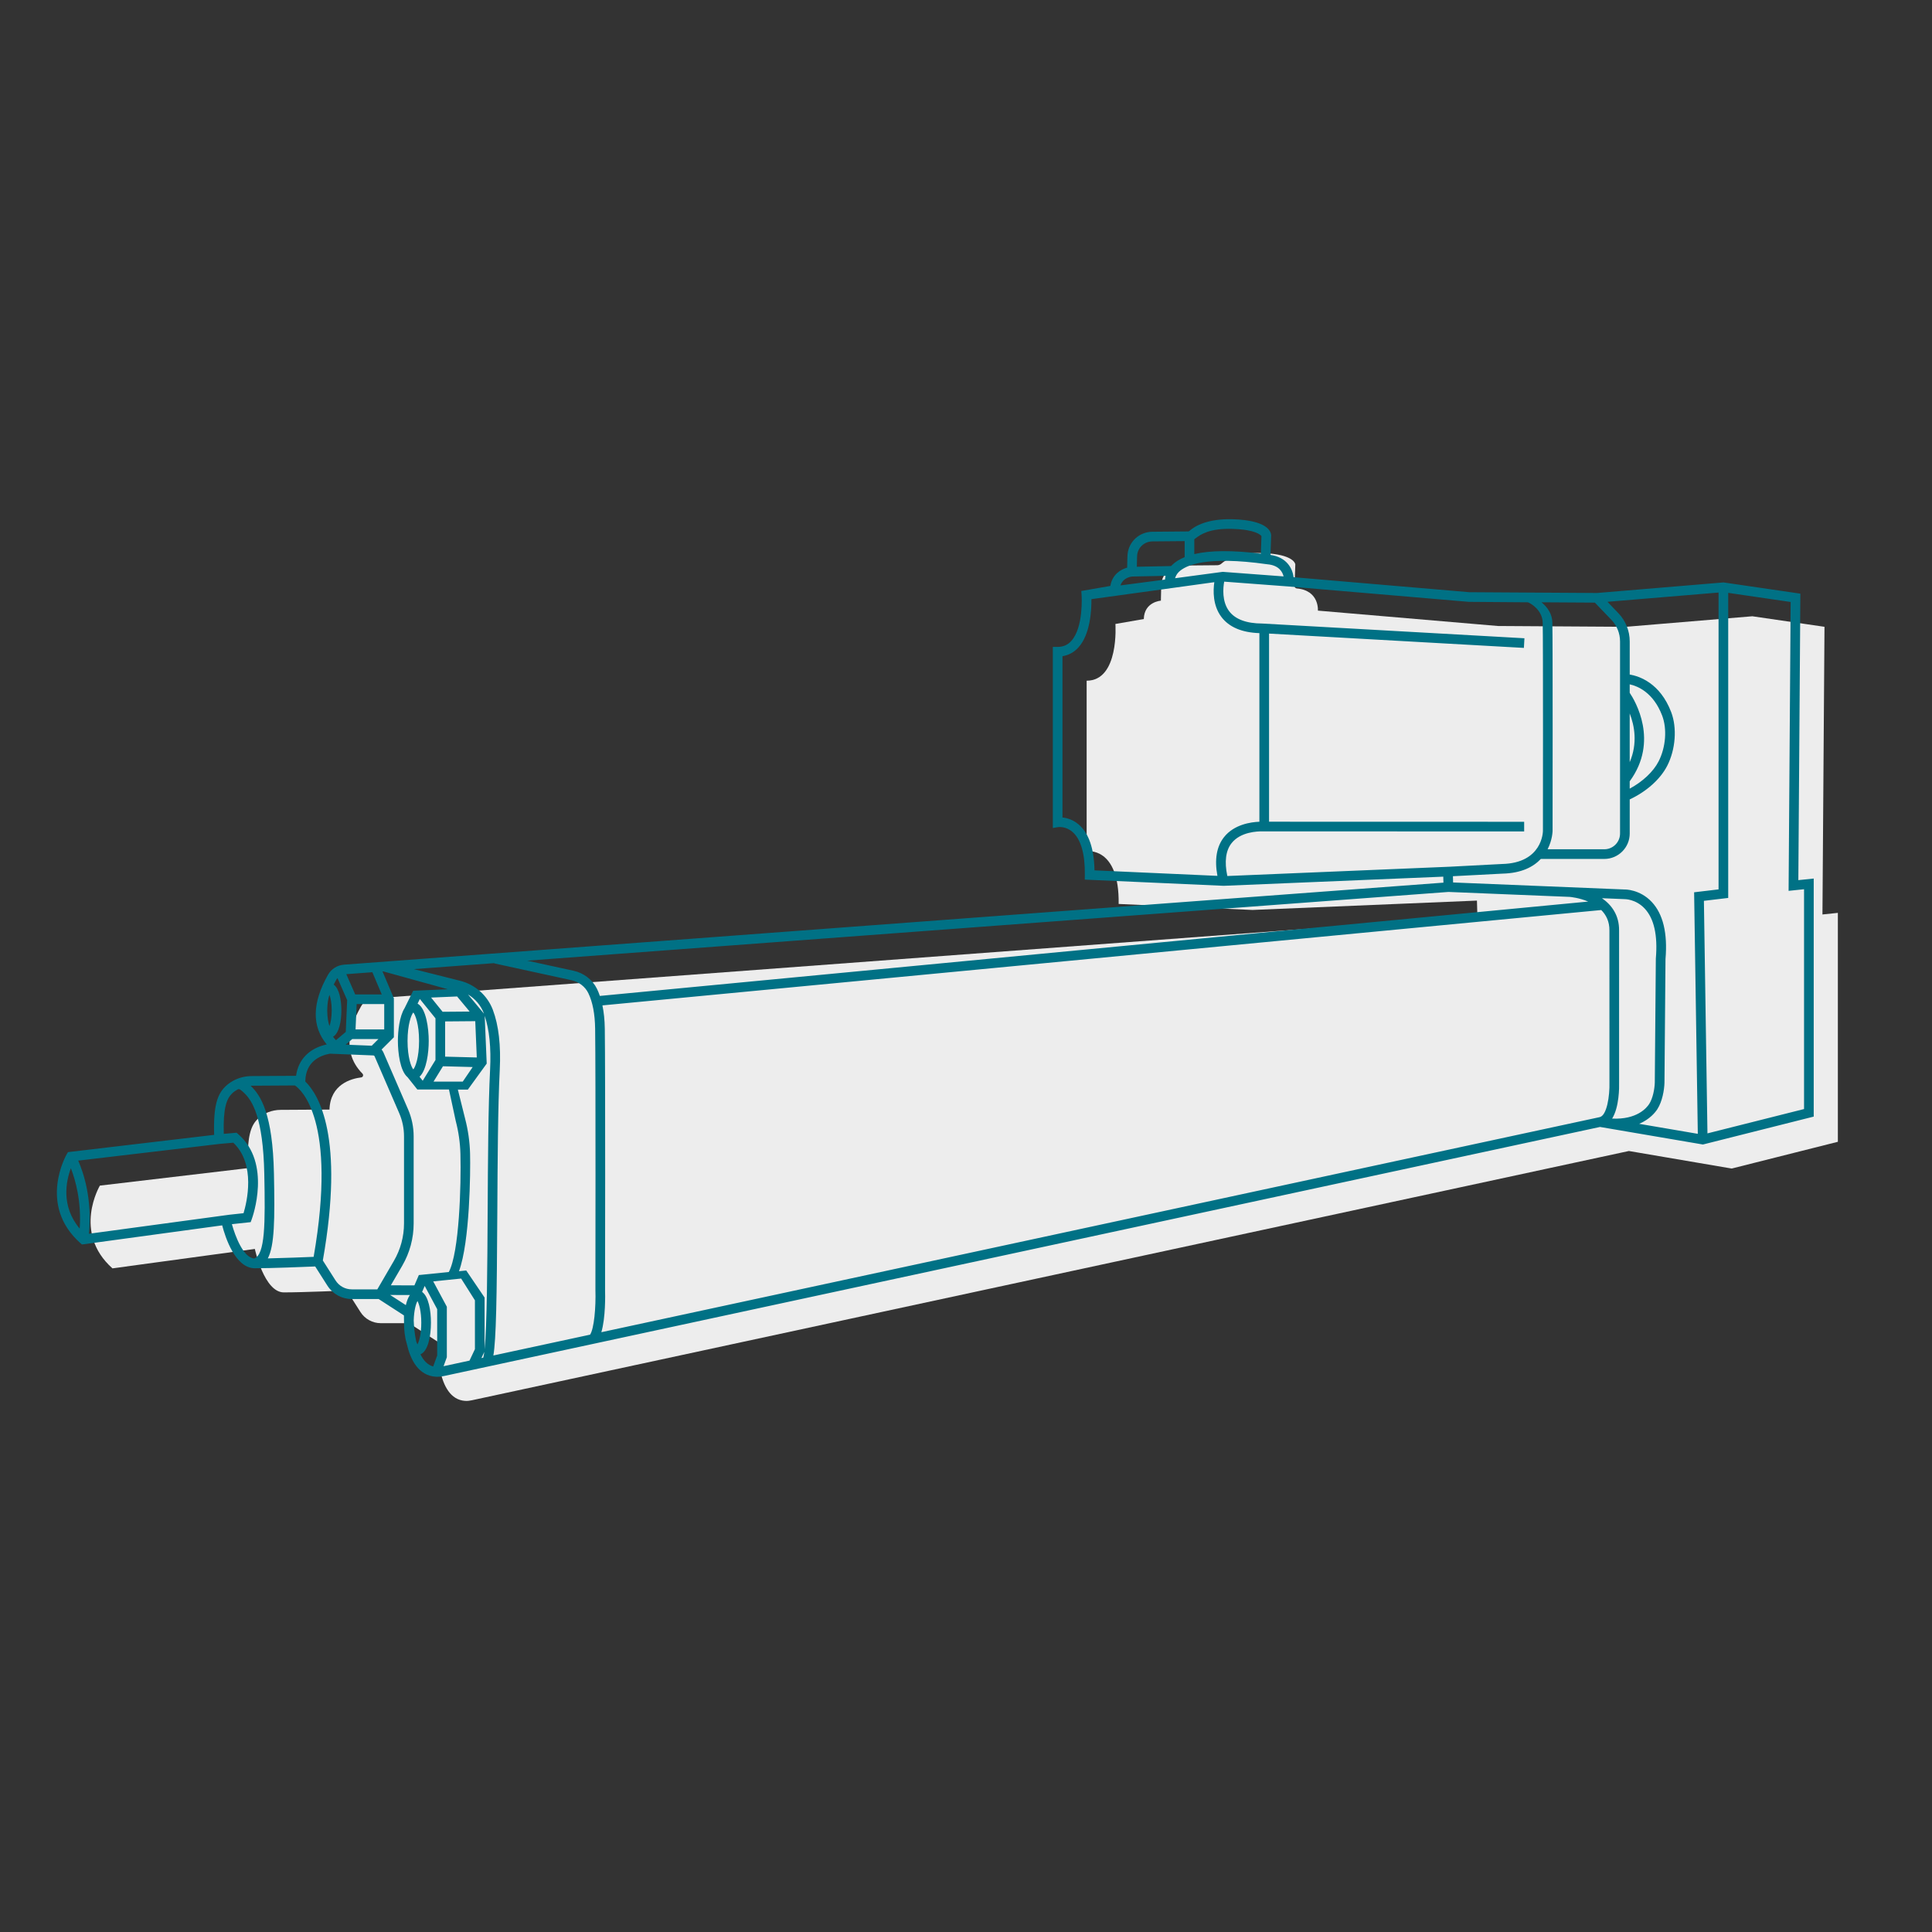
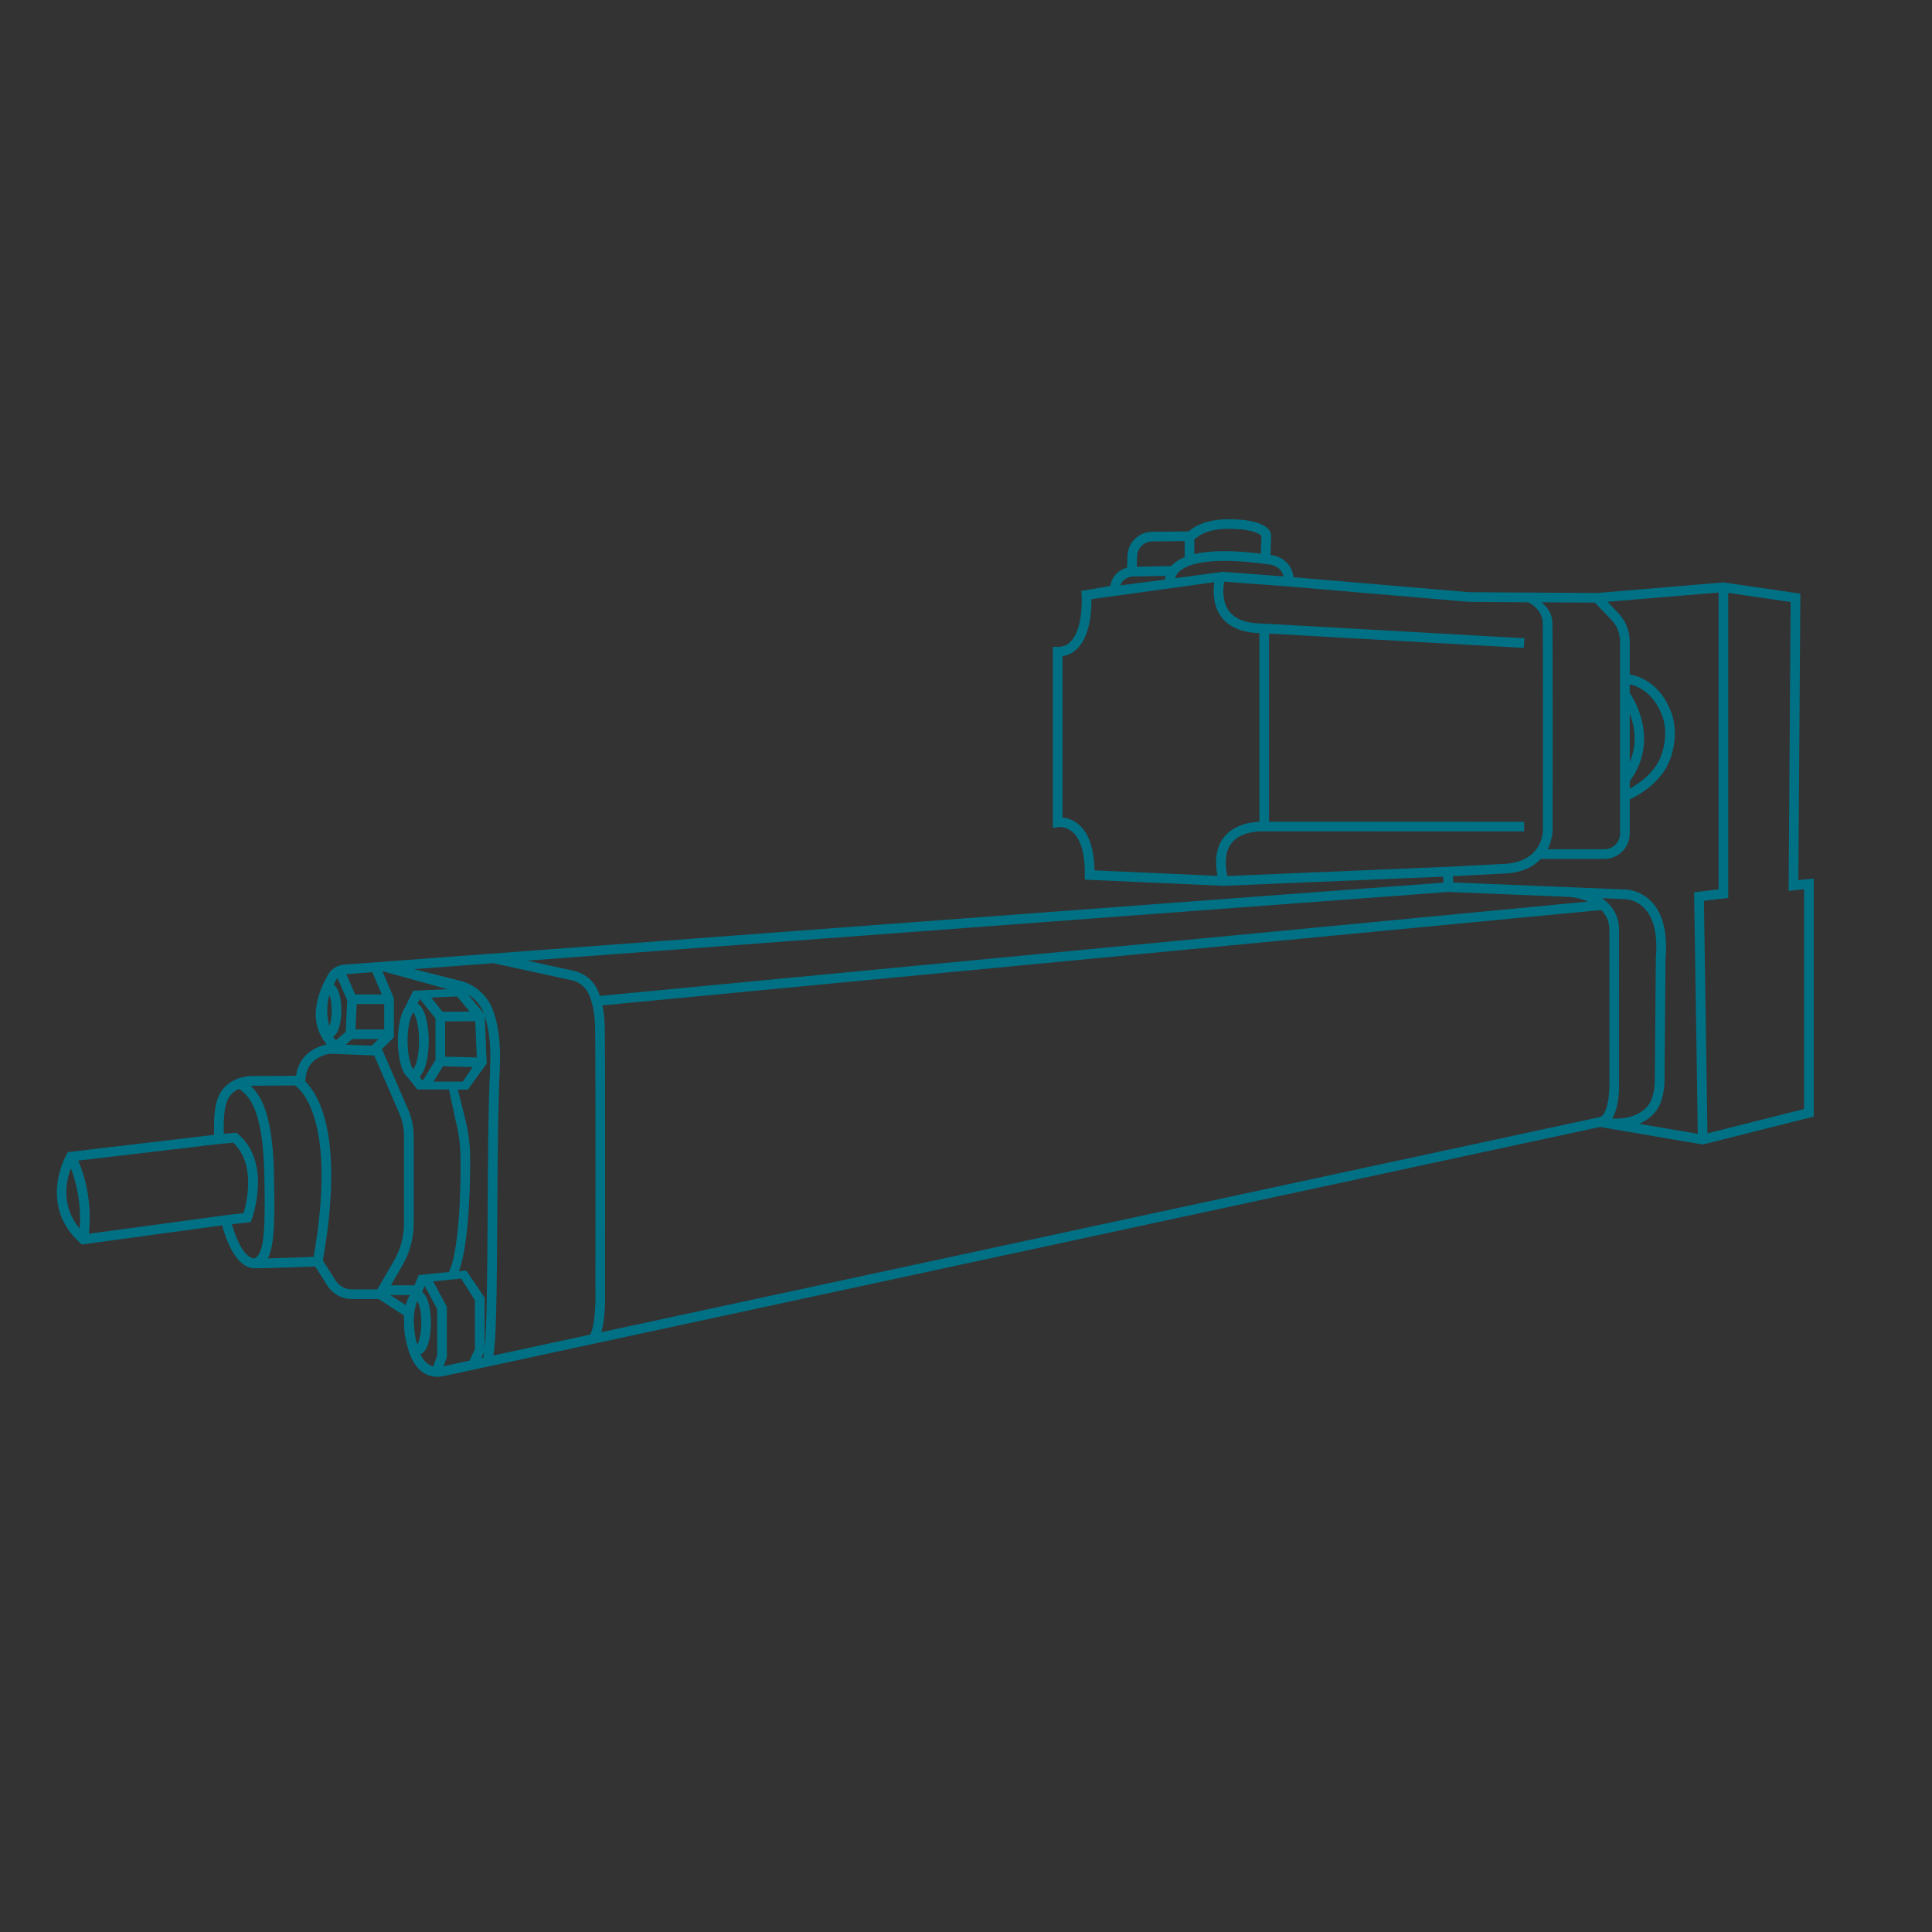
<svg xmlns="http://www.w3.org/2000/svg" width="400" height="400" viewBox="0 0 400 400">
  <rect x="0" y="0" width="400" height="400" fill="#333333" stroke="none" />
  <defs>
    <style>
      .uuid-4231f211-ee2a-4abf-9a58-076be0478c5f {
        fill: #007185;
      }

      .uuid-8596324c-37f1-469b-aec8-d87441e86aaf {
        fill: #ededed;
      }
    </style>
  </defs>
  <g id="uuid-ab776c48-5d4f-4598-979d-d393f095527e" data-name="Filling 1">
-     <path class="uuid-8596324c-37f1-469b-aec8-d87441e86aaf" d="m51.368,241.841l-30.689,3.627s-5.742,9.69,2.601,17.133l29.483-4.02s1.917,8.995,5.997,8.995,13.03-.395,13.03-.395l2.84,4.463c.914,1.436,2.499,2.306,4.201,2.306h5.86l5.954,3.854s-.568,11.882,5.694,12.237c.466.026.933-.038,1.39-.137l239.516-51.602,21.285,3.631,21.979-5.537v-47.398l-3.19.333.422-59.559-14.932-2.181-26.174,2.181-26.509-.168-37.27-3.181s.336-4.179-4.372-4.593c-.262-.023-.464-.237-.456-.5l.152-4.478s-.118-2.128-6.879-2.349c-5.204-.17-7.584,1.438-8.39,2.168-.251.228-.576.351-.914.354l-7.399.064c-2.145.019-3.961,1.642-4.152,3.778-.017.19-.028.389-.033.599l-.066,2.896s-3.453.225-3.535,3.8l-5.879,1.023s.839,11.745-5.956,11.745v35.318s6.795-1.091,6.627,10.906l27.706,1.241,46.475-1.937.089,3.206-228.565,17.051c-1.058.079-2.014.673-2.536,1.597-1.542,2.728-4.683,8.958.266,13.968.271.274.12.737-.262.784-2.039.251-6.397,1.402-6.563,6.66l-10.113.061c-1.766.011-3.498.648-4.755,1.887-1.392,1.372-2.277,3.581-1.979,10.168Z" />
-   </g>
+     </g>
  <g id="uuid-4260247c-12c8-4392-a218-18f6eb83c98d" data-name="Lines 1">
-     <path class="uuid-4231f211-ee2a-4abf-9a58-076be0478c5f" d="m372.327,182.221l.42-59.312-15.907-2.323-26.199,2.187-26.431-.164-36.385-3.105c-.22-1.772-1.384-4.125-4.782-4.614l.135-4.091c-.039-.713-.722-3.061-7.845-3.293-5.376-.172-8.01,1.445-9.094,2.427-.067.061-.154.094-.252.095l-7.398.065c-2.693.023-4.903,2.039-5.141,4.691-.019.21-.03.431-.036.663l-.047,2.079c-1.379.377-3.098,1.45-3.478,3.785l-6.015,1.047.064.901c.004.066.436,6.684-2.181,9.491-.742.796-1.651,1.183-2.778,1.183h-1v37.491l1.158-.186c.016-.001,1.52-.203,2.908.998,1.736,1.5,2.621,4.58,2.561,8.907l-.014.97,28.762,1.284,45.462-1.894.034,1.239-227.612,16.98c-1.401.104-2.647.891-3.332,2.102-3.293,5.824-3.375,10.669-.252,14.418-3.598.761-5.898,3.111-6.356,6.491l-9.198.056c-1.425.008-2.769.373-3.929,1.034-.004.002-.008.003-.012.005l.001.002c-.548.314-1.06.688-1.512,1.134-1.562,1.539-2.499,3.785-2.311,9.995l-30.264,3.577-.252.425c-.061.104-6.06,10.489,2.796,18.389l.345.307,29.042-3.96c.653,2.508,2.712,8.882,6.759,8.882,3.453,0,10.444-.285,12.496-.371l2.53,3.976c1.103,1.734,2.989,2.769,5.045,2.769h5.564l5.235,3.389c-.004.321-.002.758.017,1.276-.001.077-.003.156-.003.233,0,1.454.166,3.019.554,4.271.731,3.31,2.379,6.711,6.085,6.922.089.005.179.007.271.007.42,0,.867-.054,1.387-.165l239.326-51.562,21.304,3.634,22.939-5.778v-49.288l-3.183.332Zm-20.815,52.525l-12.135-2.07c2.21-.951,3.338-2.378,3.762-3.037,1.017-1.58,1.428-3.927,1.471-5.477l.213-25.599c.459-5.35-.502-9.332-2.857-11.836-2.465-2.62-5.543-2.578-5.586-2.568l-35.531-1.455-.036-1.294,10.239-.534c3.991-.089,6.446-1.43,7.961-3.042h13.141c2.901,0,5.262-2.361,5.262-5.262v-7.064c3.455-1.615,6.331-4.171,7.758-6.95,1.74-3.393,2.072-7.864.826-11.127-2.31-6.045-6.632-7.448-8.584-7.775v-6.851c0-2.199-.838-4.283-2.36-5.87l-2.245-2.339,22.998-1.917v61.456l-5.06.602.763,50.01Zm-264.793,29.236h0l-.918,2.143-4.882-.015,2.369-4.071c1.542-2.649,2.356-5.67,2.356-8.738v-18.017c0-1.947-.393-3.84-1.165-5.625l-5.101-11.78c-.093-.216-.225-.408-.376-.581l2.546-2.542v-8.073l-2.351-5.551.166-.012,13.372,3.698-7.19.305h0l-1.784,3.616c-1.052,1.662-1.382,4.715-1.382,6.776,0,2.424.454,6.221,2.007,7.511l2.021,2.544h6.549l1.398,6.505c.587,2.24.915,4.543.973,6.844.166,6.464-.237,20.379-2.407,24.436l-6.2.631Zm-.548,13.736c-.349-1.59-.474-3.205-.515-4.338.056-2.064.462-3.461.779-4.017.34.598.789,2.158.789,4.486s-.449,3.888-.789,4.485c-.084-.147-.175-.354-.263-.616Zm-16.3-75.218l2.009,4.575-.293,6.57-2.031,1.719c-.217-.234-.418-.472-.603-.717,1.255-.709,1.725-3.23,1.725-5.442,0-2.132-.434-4.554-1.589-5.362.172-.341.356-.686.555-1.036.064-.112.147-.208.228-.306Zm9.678,10.625h-5.937l.234-5.239,5.703-.001v5.24Zm-6.006-7.239l-1.843-4.196,5.393-.402,1.946,4.598-5.497.001Zm-5.791,3.318c0-1.496.237-2.613.465-3.226.228.607.461,1.712.461,3.226,0,1.492-.236,2.606-.463,3.22-.227-.613-.463-1.728-.463-3.22Zm5.18,5.921h5.414l-1.381,1.378-5.404-.219,1.371-1.16Zm16.823,8.814l1.956-3.182,6.154.16-2.057,3.022h-6.054Zm-4.183-14.319c.422.474,1.193,2.466,1.193,5.892s-.771,5.418-1.193,5.892c-.423-.473-1.194-2.465-1.194-5.892s.771-5.418,1.194-5.892Zm1.948,14.134l-.656-.826c1.467-1.372,1.901-5.048,1.901-7.417,0-2.575-.511-6.702-2.309-7.724l.471-.955,3.233,4.003v8.624l-2.641,4.295Zm9.719-14.322l-5.604.045-2.379-2.944,5.382-.228,2.601,3.127Zm-5.078,2.041l6.237-.051.316,7.515-6.553-.17v-7.294Zm4.737-5.579c1.48.89,2.649,2.241,3.272,3.884.01.027.018.057.028.084l-3.3-3.968Zm.427,32.97c-.062-2.455-.412-4.911-1.039-7.303l-1.491-5.976h2.072l3.901-5.381-.414-9.875c.962,2.852,1.342,6.576,1.115,11.106-.387,7.706-.447,18.828-.506,29.584-.061,11.148-.129,23.521-.634,28.362v-10.74l-3.8-5.602-1.503.153c2.258-6.071,2.393-20.568,2.298-24.327Zm2.728,42.224l-.382.082.598-1.267c-.065.516-.137.917-.217,1.185Zm1.986-72.019c-1.13-2.981-3.666-5.229-6.782-6.013l-9.575-2.41,16.65-1.242-.011.051,16.019,3.488c1.518.331,2.813,1.33,3.467,2.673.894,1.833,1.368,4.314,1.411,7.372.126,8.989.058,53.566.058,54.048.116,3.65-.277,8.065-1.107,9.288l-20.02,4.313c.575-3.462.717-11.681.815-29.607.059-10.734.119-21.834.504-29.494.256-5.099-.225-9.293-1.429-12.466Zm23.235,57.935c.001-.449.07-45.042-.057-54.046-.025-1.771-.192-3.372-.491-4.804l206.796-19.744c1.008,1.009,1.72,2.381,1.692,4.261l.004,31.458c.077,2.747-.524,6.883-2.053,7.166l-206.661,44.524c.888-3.01.805-7.698.769-8.815Zm209.944-42.903l-.004-31.416c.046-3.168-1.52-5.316-3.54-6.721l4.686.192c.027.005,2.285-.039,4.146,1.94,1.949,2.072,2.731,5.535,2.318,10.372l-.217,25.656c-.038,1.373-.409,3.276-1.152,4.431-.541.841-2.564,3.276-7.68,3.035,1.475-2.371,1.471-6.458,1.442-7.489Zm-13.819-95.268c-.052-1.804-1.071-3.162-2.241-4.137l11.043.068,3.409,3.553c1.163,1.212,1.804,2.805,1.804,4.485v39.768c0,1.799-1.463,3.262-3.262,3.262h-11.737c1.007-1.972,1.032-3.78,1.032-3.818.002-1.616.053-39.624-.048-43.182Zm16.015,18.876c.981,2.511,1.685,6.172,0,10.087v-10.087Zm0,14.05c6.108-8.33,1.106-16.678,0-18.32v-1.754c1.641.357,4.884,1.664,6.715,6.457,1.057,2.764.76,6.582-.736,9.5-1.097,2.138-3.321,4.208-5.979,5.635v-1.518Zm-71.659-42.422l-12.602-.945h0l-9.865,1.321c.102-.341.319-.856.782-1.309,1.397-1.363,5.627-3.38,18.271-1.585l.001-.004c.018.002.034.008.052.01,2.367.208,3.123,1.541,3.361,2.512Zm-10.488-9.835c4.717.154,5.74,1.256,5.905,1.493l-.122,3.637c-5.859-.73-10.466-.7-13.781.087v-3.074c-.019.005.206-.157.311-.234,1.01-.742,2.808-2.079,7.686-1.91Zm-19.828,5.455c.145-1.621,1.506-2.853,3.166-2.868l6.664-.058v3.319c-1.107.452-2.01,1.022-2.692,1.719-.041.042-.067.083-.105.125l-7.102.146.042-1.851c.004-.186.014-.365.028-.532Zm-1.038,4.404l6.931-.142c-.068.266-.118.572-.132.775l-9.216,1.207c.532-1.609,2.18-1.82,2.417-1.839Zm-11.05,51.358c-1.207-1.043-2.484-1.375-3.375-1.466v-33.4c1.26-.198,2.348-.783,3.243-1.746,2.565-2.755,2.775-7.931,2.745-10.056l25.447-3.517c-.256,1.775-.331,4.808,1.465,7.195,1.585,2.107,4.231,3.233,7.868,3.353v39.049c-1.725.065-5.227.54-7.318,3.181-1.545,1.952-2.001,4.649-1.37,8.024l-25.454-1.14c-.078-4.493-1.17-7.679-3.251-9.478Zm30.754,10.644c-.626-2.968-.336-5.262.89-6.809,1.847-2.333,5.345-2.447,6.377-2.43.006,0,.013-.004.019-.004v.004l54.172.015v-2l-52.818-.014v-38.95l52.763,2.965.111-1.997-54.239-3.048-0.0.004c-.018-.001-.034-.005-.051-.005-3.276-.013-5.582-.876-6.853-2.566-1.514-2.012-1.255-4.799-1.02-6.106l13.325 1h0s37.339,3.184,37.339,3.184l12.223.093c.687.253,2.985,1.656,3.058,4.194.101,3.527.049,42.726.048,43.121-.002.273-.142,6.679-8.472,6.866l-10.688.557v.002l-46.183,1.928Zm45.785,3.302l25.116,1.027v0c.157.013,1.944.182,3.811.967l-204.622,19.536c-.175-.514-.369-1.004-.59-1.456-.919-1.889-2.728-3.292-4.84-3.752l-9.614-2.094,190.738-14.229Zm-247.782,40.12l8.958-.054c1.196.8,8.788,7.126,3.872,35.484-1.761.074-6.085.248-9.49.323,1.391-2.651,1.466-8.003,1.271-17.525-.252-12.342-2.709-16.214-4.821-18.208h0c.071-.003.139-.02.21-.021Zm-37.434,17.086c.928,2.379,2.216,6.838,1.826,12.496-3.897-4.637-2.835-9.787-1.826-12.496Zm3.739,13.565c.718-7.269-1.162-12.747-2.219-15.142l29.273-3.46,2.834-.251c4.734,4.457,2.786,12.393,2.123,14.595l-2.873.31h0l-29.138,3.947Zm29.598-1.986l3.888-.419.215-.582c.174-.473,4.183-11.65-2.816-17.659l-.319-.274-2.649.234c-.15-5.353.58-7.244,1.72-8.367.347-.342.759-.614,1.196-.852.299-.103.508-.001,1.28.727,1.685,1.592,3.955,5.065,4.194,16.795.212,10.344.172,16.722-2.09,17.502-2.231-.168-3.908-4.547-4.619-7.106Zm21.463,11.655l-2.634-4.139c4.51-25.582-.848-34.349-3.63-37.058l.005-.153c.125-3.965,3.004-5.216,5.078-5.603l9.03.365c.097.004.183.063.221.152l5.101,11.781c.664,1.533,1.001,3.158,1.001,4.831v18.017c0,2.714-.721,5.388-2.085,7.732l-3.443,5.918h-5.285c-1.368,0-2.623-.689-3.357-1.843Zm11.303,3.002l4.083.013c-.369.538-.641,1.269-.834,2.091l-3.248-2.103Zm6.277,12.289c1.585-.651,2.169-3.803,2.169-6.55,0-2.542-.499-5.43-1.829-6.365l.535-1.247,2.587,4.818v9.592l-.831,2.274c-1.191-.33-2.036-1.29-2.631-2.522Zm4.782,2.461l.679-1.86v-10.449l-2.819-5.251,5.78-.588,2.854,4.51v10.107l-1.121,2.373-5.373,1.158Zm281.673-53.241l-19.999,5.037-.734-48.146,5.032-.599v-63.163l12.927,1.888-.424,59.807,3.198-.334v45.509Z" />
+     <path class="uuid-4231f211-ee2a-4abf-9a58-076be0478c5f" d="m372.327,182.221l.42-59.312-15.907-2.323-26.199,2.187-26.431-.164-36.385-3.105c-.22-1.772-1.384-4.125-4.782-4.614l.135-4.091c-.039-.713-.722-3.061-7.845-3.293-5.376-.172-8.01,1.445-9.094,2.427-.067.061-.154.094-.252.095l-7.398.065c-2.693.023-4.903,2.039-5.141,4.691-.019.21-.03.431-.036.663l-.047,2.079c-1.379.377-3.098,1.45-3.478,3.785l-6.015,1.047.064.901c.004.066.436,6.684-2.181,9.491-.742.796-1.651,1.183-2.778,1.183h-1v37.491l1.158-.186c.016-.001,1.52-.203,2.908.998,1.736,1.5,2.621,4.58,2.561,8.907l-.014.97,28.762,1.284,45.462-1.894.034,1.239-227.612,16.98c-1.401.104-2.647.891-3.332,2.102-3.293,5.824-3.375,10.669-.252,14.418-3.598.761-5.898,3.111-6.356,6.491l-9.198.056c-1.425.008-2.769.373-3.929,1.034-.004.002-.008.003-.012.005l.001.002c-.548.314-1.06.688-1.512,1.134-1.562,1.539-2.499,3.785-2.311,9.995l-30.264,3.577-.252.425c-.061.104-6.06,10.489,2.796,18.389l.345.307,29.042-3.96c.653,2.508,2.712,8.882,6.759,8.882,3.453,0,10.444-.285,12.496-.371l2.53,3.976c1.103,1.734,2.989,2.769,5.045,2.769h5.564l5.235,3.389c-.004.321-.002.758.017,1.276-.001.077-.003.156-.003.233,0,1.454.166,3.019.554,4.271.731,3.31,2.379,6.711,6.085,6.922.089.005.179.007.271.007.42,0,.867-.054,1.387-.165l239.326-51.562,21.304,3.634,22.939-5.778v-49.288l-3.183.332Zm-20.815,52.525l-12.135-2.07c2.21-.951,3.338-2.378,3.762-3.037,1.017-1.58,1.428-3.927,1.471-5.477l.213-25.599c.459-5.35-.502-9.332-2.857-11.836-2.465-2.62-5.543-2.578-5.586-2.568l-35.531-1.455-.036-1.294,10.239-.534c3.991-.089,6.446-1.43,7.961-3.042h13.141c2.901,0,5.262-2.361,5.262-5.262v-7.064c3.455-1.615,6.331-4.171,7.758-6.95,1.74-3.393,2.072-7.864.826-11.127-2.31-6.045-6.632-7.448-8.584-7.775v-6.851c0-2.199-.838-4.283-2.36-5.87l-2.245-2.339,22.998-1.917v61.456l-5.06.602.763,50.01Zm-264.793,29.236h0l-.918,2.143-4.882-.015,2.369-4.071c1.542-2.649,2.356-5.67,2.356-8.738v-18.017c0-1.947-.393-3.84-1.165-5.625l-5.101-11.78c-.093-.216-.225-.408-.376-.581l2.546-2.542v-8.073l-2.351-5.551.166-.012,13.372,3.698-7.19.305h0l-1.784,3.616c-1.052,1.662-1.382,4.715-1.382,6.776,0,2.424.454,6.221,2.007,7.511l2.021,2.544h6.549l1.398,6.505c.587,2.24.915,4.543.973,6.844.166,6.464-.237,20.379-2.407,24.436l-6.2.631Zm-.548,13.736c-.349-1.59-.474-3.205-.515-4.338.056-2.064.462-3.461.779-4.017.34.598.789,2.158.789,4.486s-.449,3.888-.789,4.485c-.084-.147-.175-.354-.263-.616Zm-16.3-75.218l2.009,4.575-.293,6.57-2.031,1.719c-.217-.234-.418-.472-.603-.717,1.255-.709,1.725-3.23,1.725-5.442,0-2.132-.434-4.554-1.589-5.362.172-.341.356-.686.555-1.036.064-.112.147-.208.228-.306Zm9.678,10.625h-5.937l.234-5.239,5.703-.001v5.24Zm-6.006-7.239l-1.843-4.196,5.393-.402,1.946,4.598-5.497.001Zm-5.791,3.318c0-1.496.237-2.613.465-3.226.228.607.461,1.712.461,3.226,0,1.492-.236,2.606-.463,3.22-.227-.613-.463-1.728-.463-3.22Zm5.18,5.921h5.414l-1.381,1.378-5.404-.219,1.371-1.16Zm16.823,8.814l1.956-3.182,6.154.16-2.057,3.022h-6.054Zm-4.183-14.319c.422.474,1.193,2.466,1.193,5.892s-.771,5.418-1.193,5.892c-.423-.473-1.194-2.465-1.194-5.892s.771-5.418,1.194-5.892Zm1.948,14.134l-.656-.826c1.467-1.372,1.901-5.048,1.901-7.417,0-2.575-.511-6.702-2.309-7.724l.471-.955,3.233,4.003v8.624l-2.641,4.295Zm9.719-14.322l-5.604.045-2.379-2.944,5.382-.228,2.601,3.127Zm-5.078,2.041l6.237-.051.316,7.515-6.553-.17v-7.294Zm4.737-5.579c1.48.89,2.649,2.241,3.272,3.884.01.027.018.057.028.084l-3.3-3.968Zm.427,32.97c-.062-2.455-.412-4.911-1.039-7.303l-1.491-5.976h2.072l3.901-5.381-.414-9.875c.962,2.852,1.342,6.576,1.115,11.106-.387,7.706-.447,18.828-.506,29.584-.061,11.148-.129,23.521-.634,28.362v-10.74l-3.8-5.602-1.503.153c2.258-6.071,2.393-20.568,2.298-24.327Zm2.728,42.224l-.382.082.598-1.267c-.065.516-.137.917-.217,1.185Zm1.986-72.019c-1.13-2.981-3.666-5.229-6.782-6.013l-9.575-2.41,16.65-1.242-.011.051,16.019,3.488c1.518.331,2.813,1.33,3.467,2.673.894,1.833,1.368,4.314,1.411,7.372.126,8.989.058,53.566.058,54.048.116,3.65-.277,8.065-1.107,9.288l-20.02,4.313c.575-3.462.717-11.681.815-29.607.059-10.734.119-21.834.504-29.494.256-5.099-.225-9.293-1.429-12.466Zm23.235,57.935c.001-.449.07-45.042-.057-54.046-.025-1.771-.192-3.372-.491-4.804l206.796-19.744c1.008,1.009,1.72,2.381,1.692,4.261l.004,31.458c.077,2.747-.524,6.883-2.053,7.166l-206.661,44.524c.888-3.01.805-7.698.769-8.815Zm209.944-42.903l-.004-31.416c.046-3.168-1.52-5.316-3.54-6.721l4.686.192c.027.005,2.285-.039,4.146,1.94,1.949,2.072,2.731,5.535,2.318,10.372l-.217,25.656c-.038,1.373-.409,3.276-1.152,4.431-.541.841-2.564,3.276-7.68,3.035,1.475-2.371,1.471-6.458,1.442-7.489Zm-13.819-95.268c-.052-1.804-1.071-3.162-2.241-4.137l11.043.068,3.409,3.553c1.163,1.212,1.804,2.805,1.804,4.485v39.768c0,1.799-1.463,3.262-3.262,3.262h-11.737c1.007-1.972,1.032-3.78,1.032-3.818.002-1.616.053-39.624-.048-43.182Zm16.015,18.876c.981,2.511,1.685,6.172,0,10.087v-10.087Zm0,14.05c6.108-8.33,1.106-16.678,0-18.32v-1.754c1.641.357,4.884,1.664,6.715,6.457,1.057,2.764.76,6.582-.736,9.5-1.097,2.138-3.321,4.208-5.979,5.635v-1.518Zm-71.659-42.422l-12.602-.945h0l-9.865,1.321c.102-.341.319-.856.782-1.309,1.397-1.363,5.627-3.38,18.271-1.585l.001-.004c.018.002.034.008.052.01,2.367.208,3.123,1.541,3.361,2.512Zm-10.488-9.835c4.717.154,5.74,1.256,5.905,1.493l-.122,3.637c-5.859-.73-10.466-.7-13.781.087v-3.074c-.019.005.206-.157.311-.234,1.01-.742,2.808-2.079,7.686-1.91Zm-19.828,5.455c.145-1.621,1.506-2.853,3.166-2.868l6.664-.058v3.319c-1.107.452-2.01,1.022-2.692,1.719-.041.042-.067.083-.105.125l-7.102.146.042-1.851c.004-.186.014-.365.028-.532Zm-1.038,4.404l6.931-.142c-.068.266-.118.572-.132.775l-9.216,1.207c.532-1.609,2.18-1.82,2.417-1.839m-11.05,51.358c-1.207-1.043-2.484-1.375-3.375-1.466v-33.4c1.26-.198,2.348-.783,3.243-1.746,2.565-2.755,2.775-7.931,2.745-10.056l25.447-3.517c-.256,1.775-.331,4.808,1.465,7.195,1.585,2.107,4.231,3.233,7.868,3.353v39.049c-1.725.065-5.227.54-7.318,3.181-1.545,1.952-2.001,4.649-1.37,8.024l-25.454-1.14c-.078-4.493-1.17-7.679-3.251-9.478Zm30.754,10.644c-.626-2.968-.336-5.262.89-6.809,1.847-2.333,5.345-2.447,6.377-2.43.006,0,.013-.004.019-.004v.004l54.172.015v-2l-52.818-.014v-38.95l52.763,2.965.111-1.997-54.239-3.048-0.0.004c-.018-.001-.034-.005-.051-.005-3.276-.013-5.582-.876-6.853-2.566-1.514-2.012-1.255-4.799-1.02-6.106l13.325 1h0s37.339,3.184,37.339,3.184l12.223.093c.687.253,2.985,1.656,3.058,4.194.101,3.527.049,42.726.048,43.121-.002.273-.142,6.679-8.472,6.866l-10.688.557v.002l-46.183,1.928Zm45.785,3.302l25.116,1.027v0c.157.013,1.944.182,3.811.967l-204.622,19.536c-.175-.514-.369-1.004-.59-1.456-.919-1.889-2.728-3.292-4.84-3.752l-9.614-2.094,190.738-14.229Zm-247.782,40.12l8.958-.054c1.196.8,8.788,7.126,3.872,35.484-1.761.074-6.085.248-9.49.323,1.391-2.651,1.466-8.003,1.271-17.525-.252-12.342-2.709-16.214-4.821-18.208h0c.071-.003.139-.02.21-.021Zm-37.434,17.086c.928,2.379,2.216,6.838,1.826,12.496-3.897-4.637-2.835-9.787-1.826-12.496Zm3.739,13.565c.718-7.269-1.162-12.747-2.219-15.142l29.273-3.46,2.834-.251c4.734,4.457,2.786,12.393,2.123,14.595l-2.873.31h0l-29.138,3.947Zm29.598-1.986l3.888-.419.215-.582c.174-.473,4.183-11.65-2.816-17.659l-.319-.274-2.649.234c-.15-5.353.58-7.244,1.72-8.367.347-.342.759-.614,1.196-.852.299-.103.508-.001,1.28.727,1.685,1.592,3.955,5.065,4.194,16.795.212,10.344.172,16.722-2.09,17.502-2.231-.168-3.908-4.547-4.619-7.106Zm21.463,11.655l-2.634-4.139c4.51-25.582-.848-34.349-3.63-37.058l.005-.153c.125-3.965,3.004-5.216,5.078-5.603l9.03.365c.097.004.183.063.221.152l5.101,11.781c.664,1.533,1.001,3.158,1.001,4.831v18.017c0,2.714-.721,5.388-2.085,7.732l-3.443,5.918h-5.285c-1.368,0-2.623-.689-3.357-1.843Zm11.303,3.002l4.083.013c-.369.538-.641,1.269-.834,2.091l-3.248-2.103Zm6.277,12.289c1.585-.651,2.169-3.803,2.169-6.55,0-2.542-.499-5.43-1.829-6.365l.535-1.247,2.587,4.818v9.592l-.831,2.274c-1.191-.33-2.036-1.29-2.631-2.522Zm4.782,2.461l.679-1.86v-10.449l-2.819-5.251,5.78-.588,2.854,4.51v10.107l-1.121,2.373-5.373,1.158Zm281.673-53.241l-19.999,5.037-.734-48.146,5.032-.599v-63.163l12.927,1.888-.424,59.807,3.198-.334v45.509Z" />
  </g>
</svg>